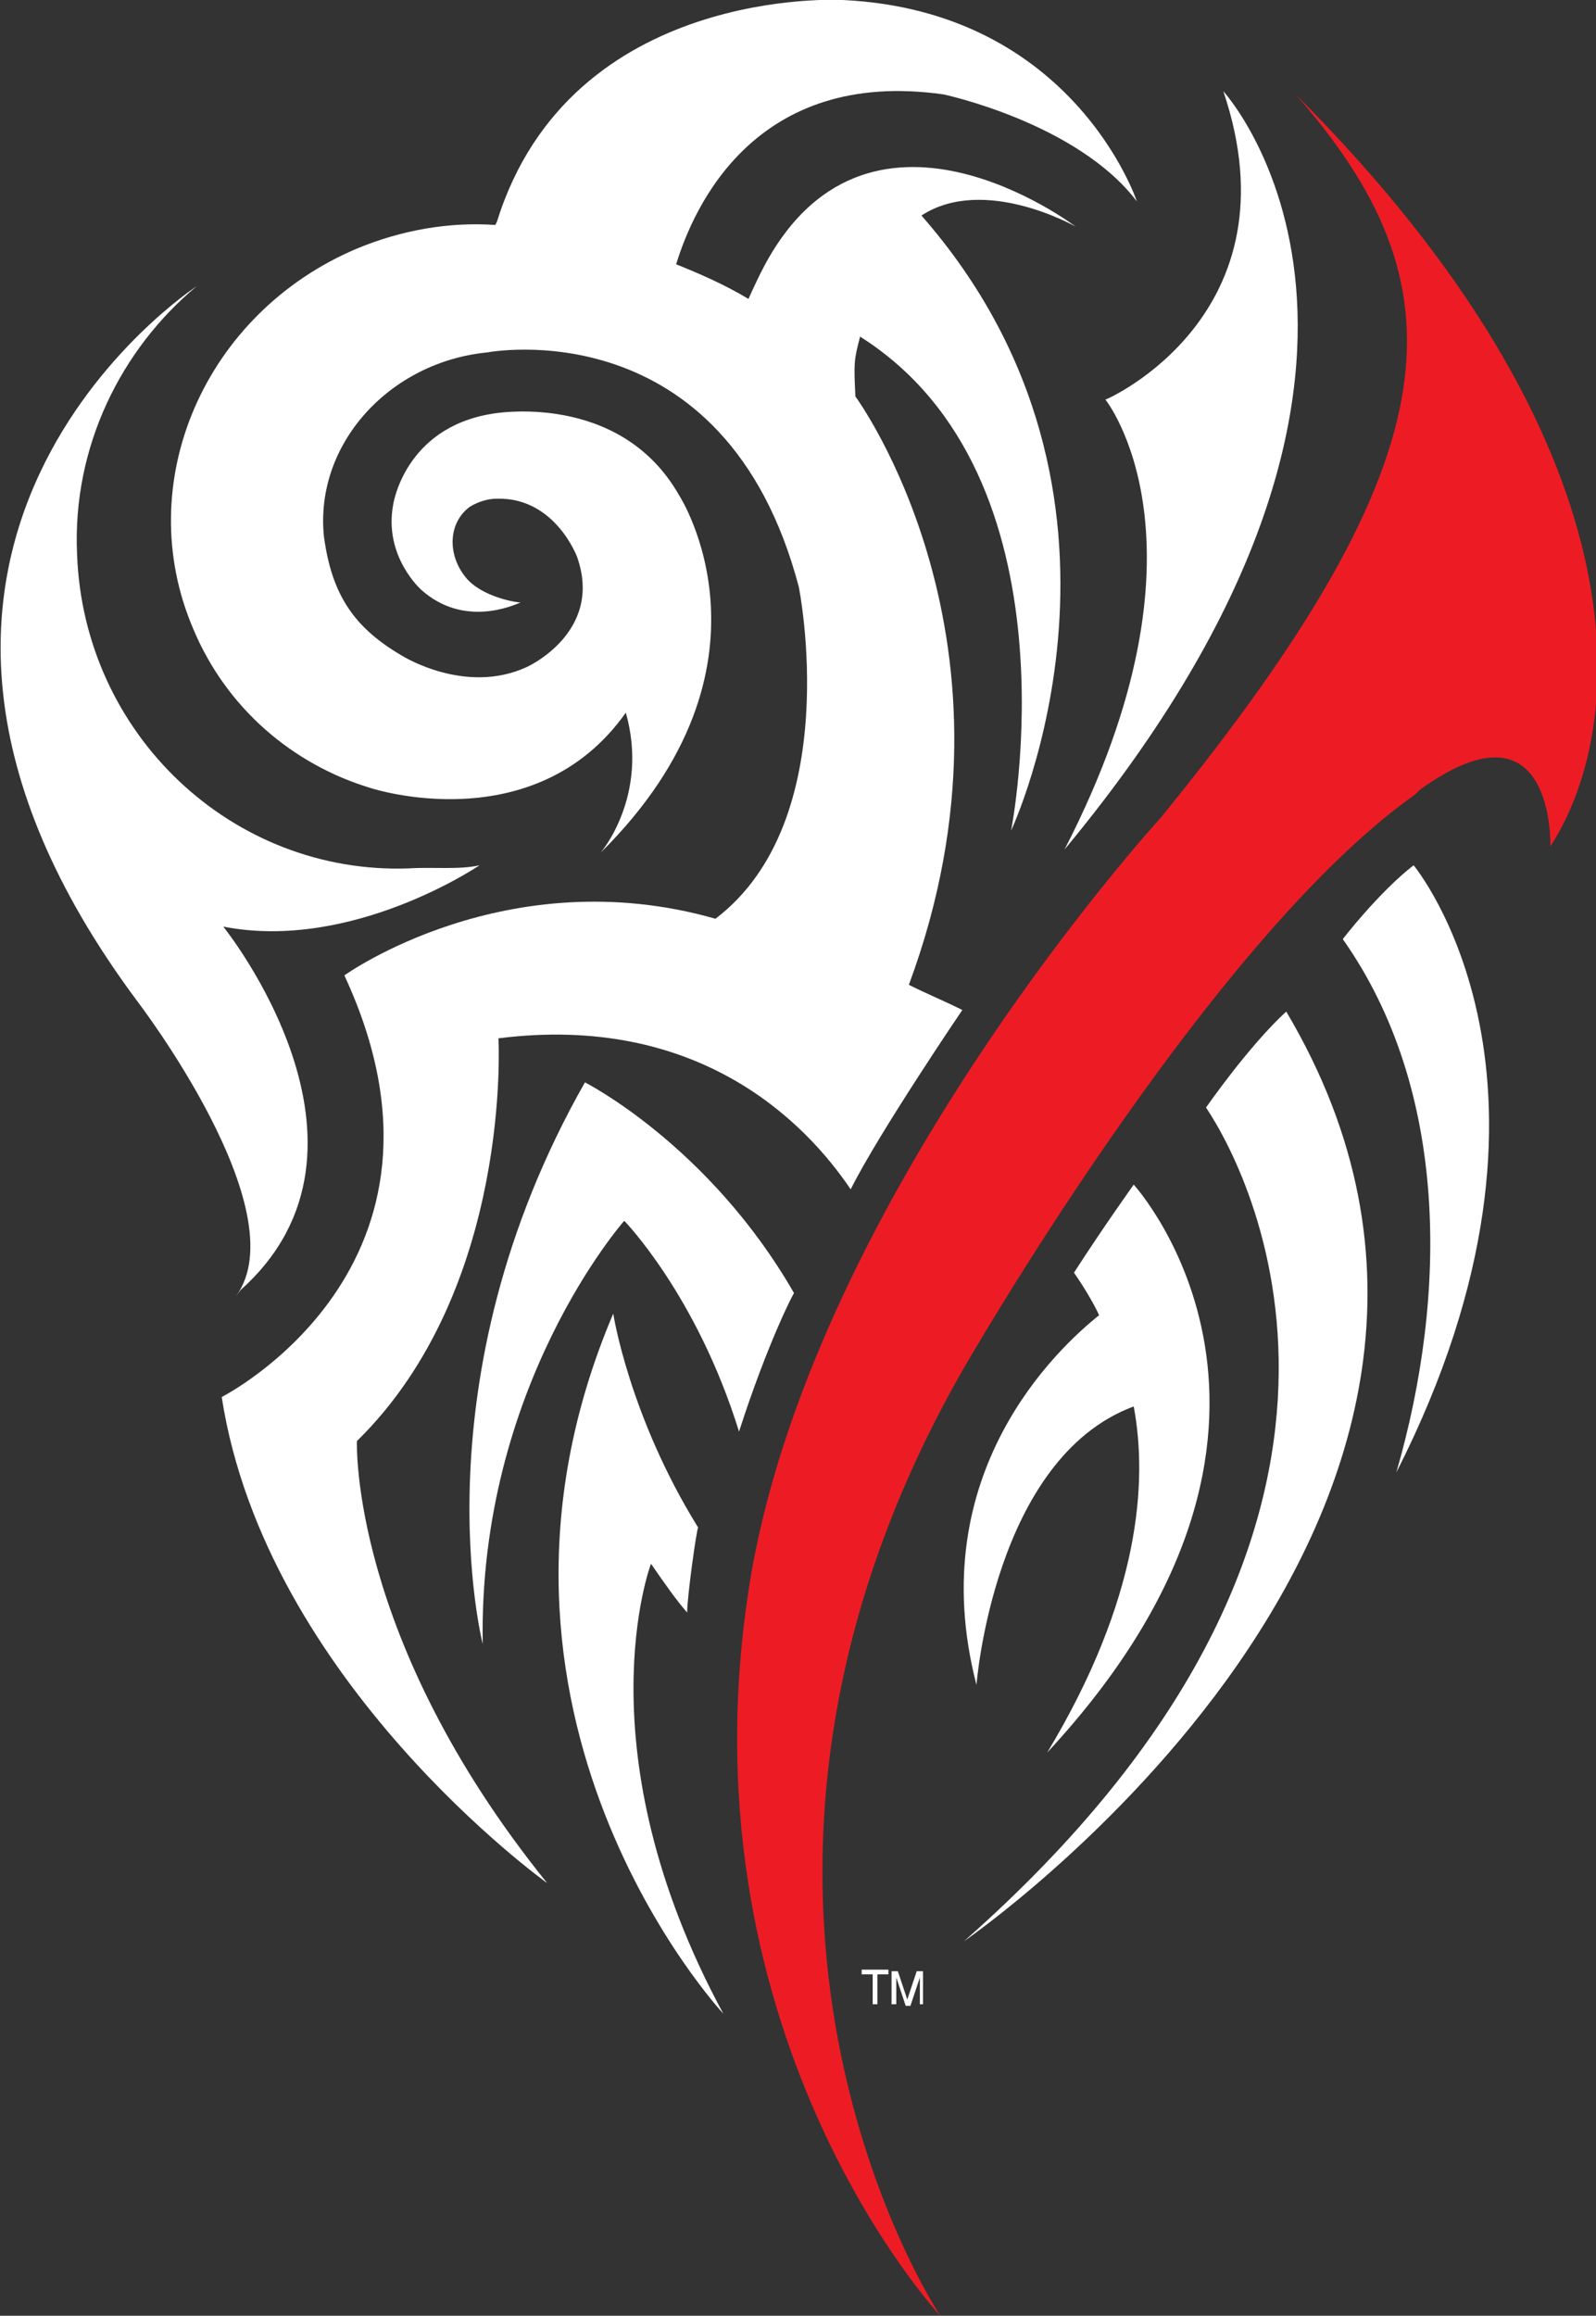
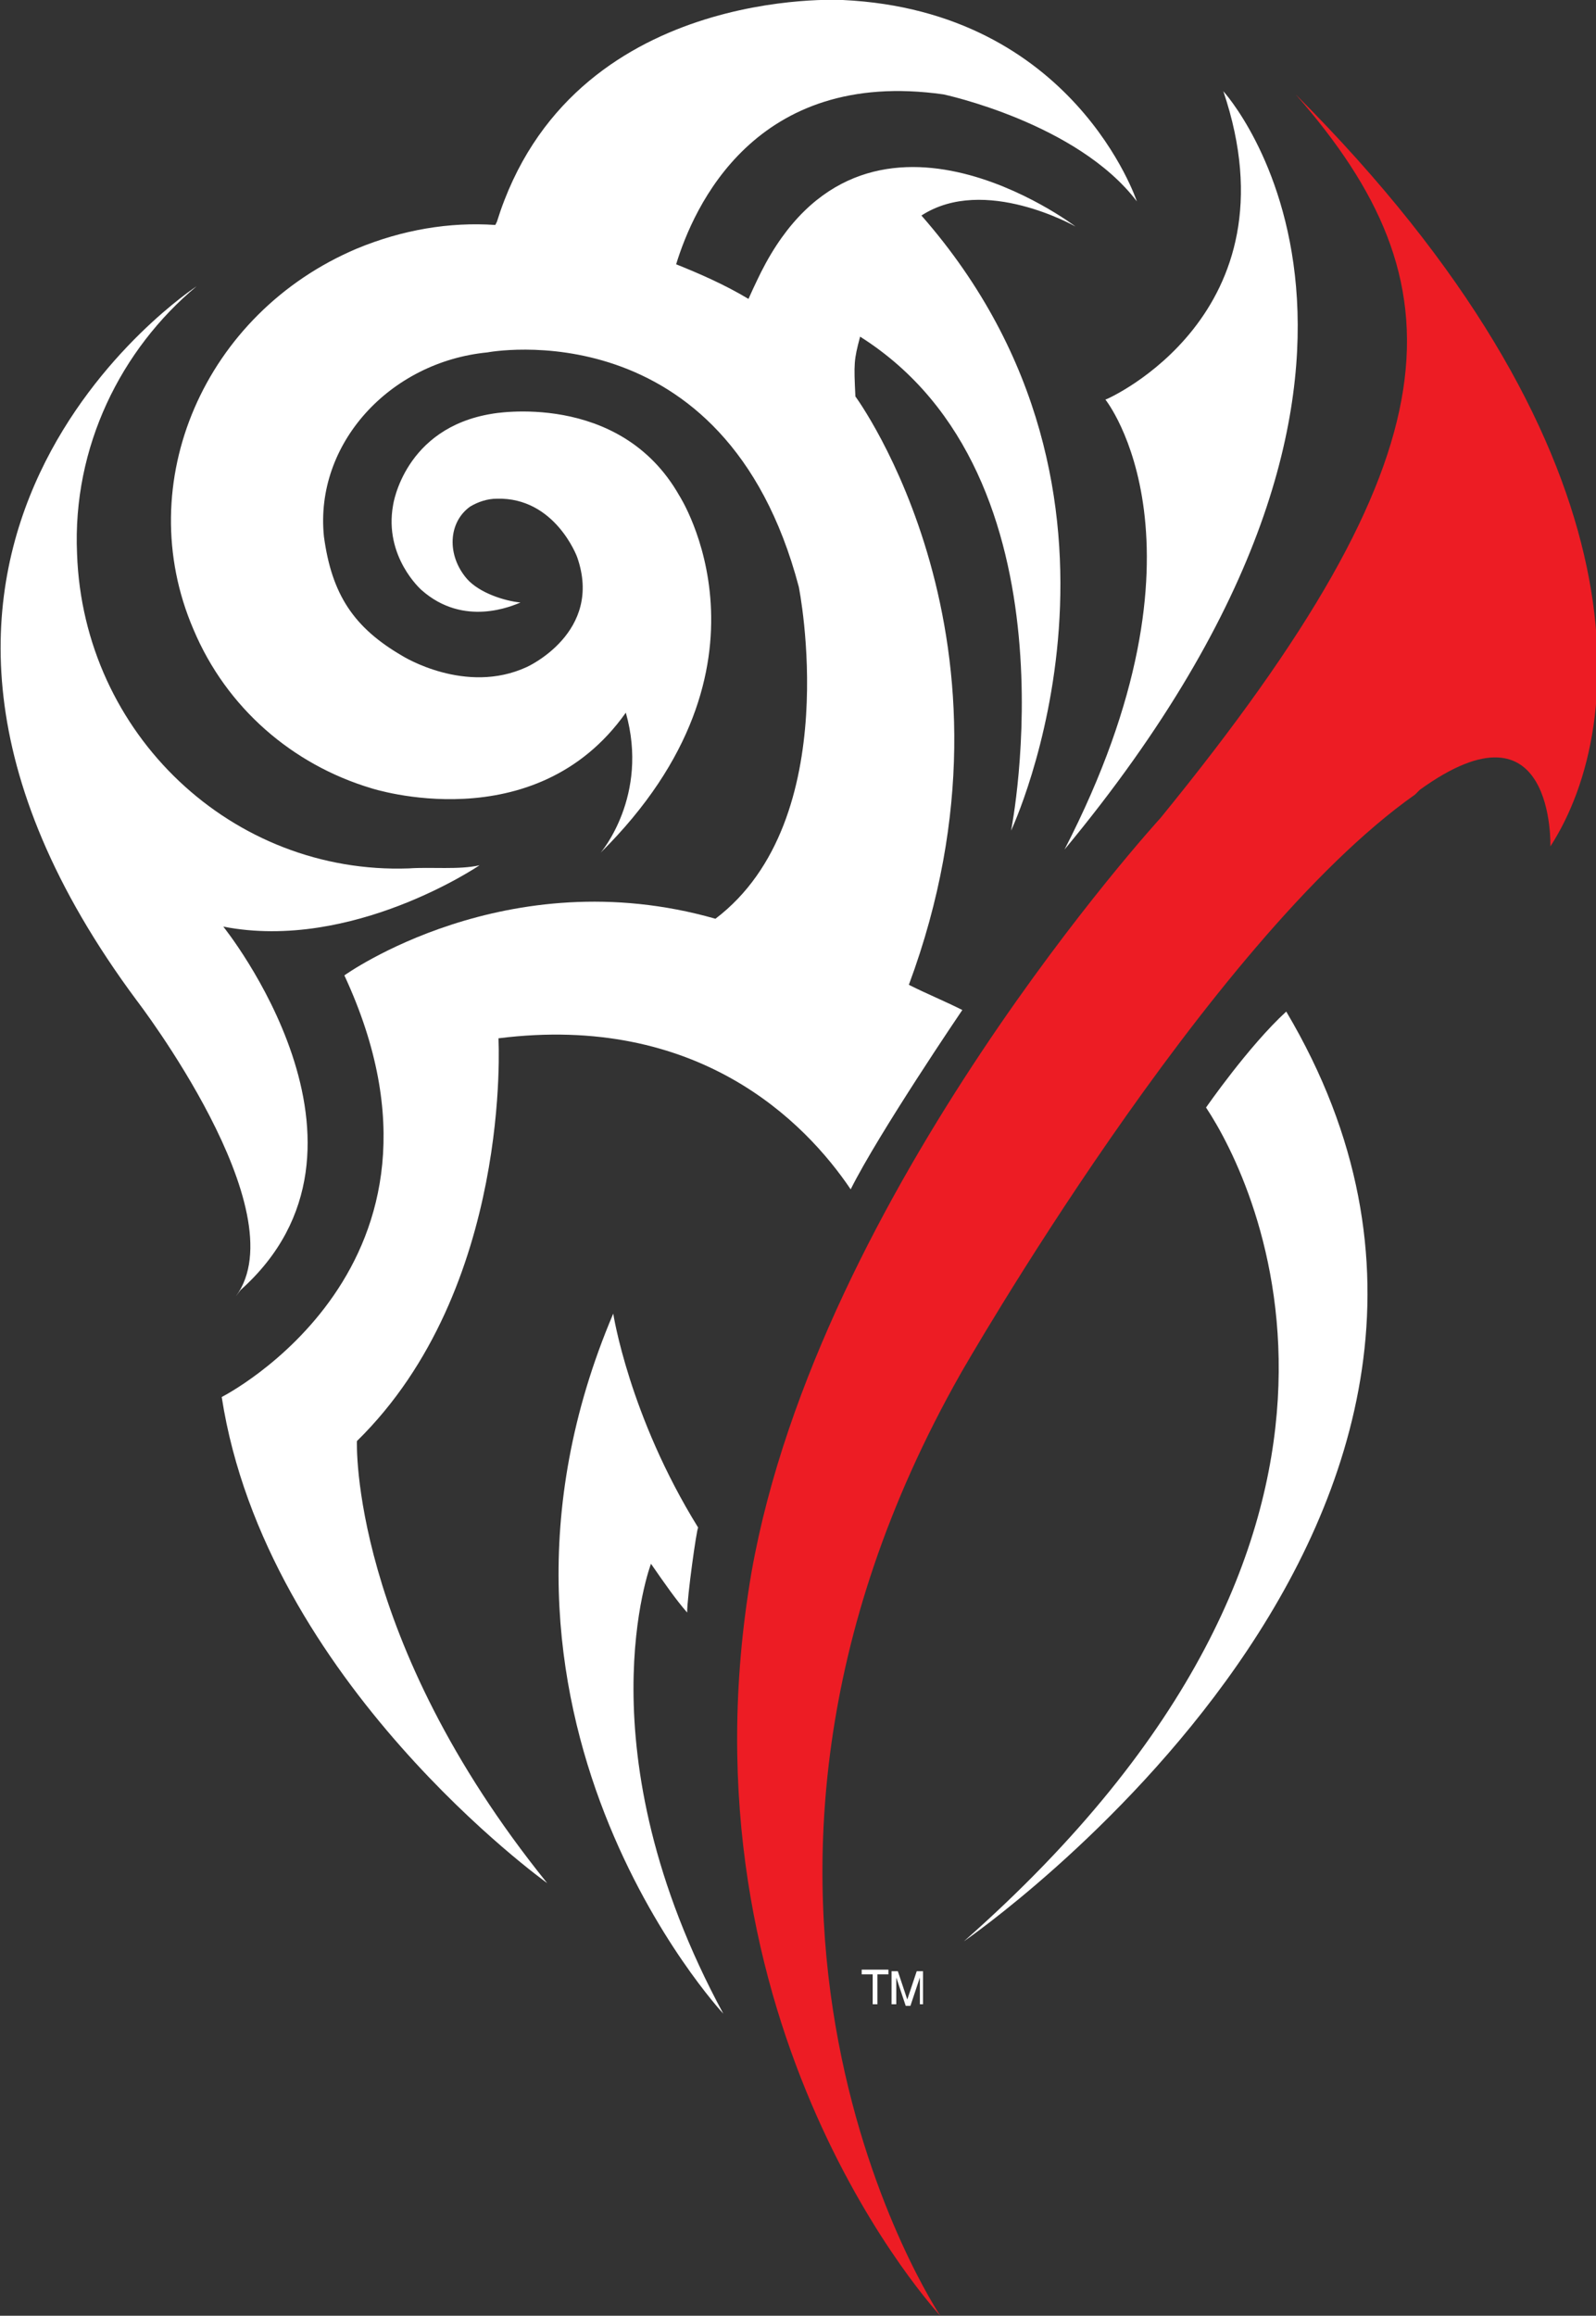
<svg xmlns="http://www.w3.org/2000/svg" version="1.1" id="Layer_1" x="0px" y="0px" viewBox="0 0 101.5 147.2" style="enable-background:new 0 0 101.5 147.2;" xml:space="preserve">
  <rect x="0" y="0" width="101.5" height="147.2" fill="#333333" stroke="none" />
  <style type="text/css">
	.st0{fill:#FFFFFF;}
	.st1{fill:#ED1C24;}
</style>
  <g>
    <g>
      <path class="st0" d="M54.8,125.5h0.7v1.9h0.3v-1.9h0.7v-0.3h-1.7V125.5z" />
      <path class="st0" d="M58.5,127.4v-1.2c0-0.1,0-0.3,0-0.5l0,0l-0.6,1.8h-0.3l-0.6-1.8l0,0c0,0.2,0,0.5,0,0.5v1.2h-0.3v-2.1h0.4    l0.6,1.8l0,0l0.6-1.8h0.4v2.1H58.5z" />
    </g>
    <g>
-       <path class="st0" d="M68.3,80.9c0,0,1,1.4,1.6,2.7c-2.5,2-11.3,10-7.8,23.5c0,0,1.1-14.4,10-17.7c0.9,4.8,0.4,12.2-5.5,22    c19.4-20.9,5.5-36.1,5.5-36.1S70.1,78.1,68.3,80.9z" />
      <path class="st0" d="M67.7,54C93.5,22.9,77.8,5.8,77.8,5.8c4.8,14.2-7.4,19.6-7.5,19.6C70.3,25.4,77.7,34.6,67.7,54z" />
-       <path class="st0" d="M47,91c-2.7-8.7-7.3-13.4-7.3-13.4s-9.3,10.5-9,26.9l0,0c0,0-4.3-16.7,6.5-35.7c0,0,7.9,4,13.3,13.4    C50.5,82.1,48.8,85.4,47,91z" />
      <path class="st0" d="M81.8,64.3c19,32-20.5,59.1-20.5,59.1c29.5-26,18.6-48.2,15.4-53C76.7,70.4,79.4,66.5,81.8,64.3z" />
      <path class="st0" d="M43.7,102.5c-0.7-0.8-1.4-1.8-2.3-3.1c0,0-4.5,11.8,4.6,28.6c0,0-17.8-19.1-7-44.5c0,0,1,6.5,5.4,13.6    C44.3,97.2,43.7,101.5,43.7,102.5z" />
      <g>
        <path class="st1" d="M90,50.5c-13.2,9.3-28.9,36.8-28.9,36.8c-19,33.5-1.3,59.9-1.3,59.9s-17-18.2-12-47.3     c4.3-24.2,26-47.9,26-47.9C92.9,28.6,93,18.1,82.4,6c22.2,22.2,21.3,39.9,16.2,47.8c0,0,0.3-9.8-8.3-3.6L90,50.5z" />
      </g>
      <path class="st0" d="M60,6c0,0,8.5,1.8,12.3,6.8c0,0-4-12.1-18.7-12.8c0,0-17.3-1-22,14.1l-0.1,0.2l0,0c-2.9-0.2-5.9,0.3-8.8,1.5    C13,19.9,8.3,30.7,12.3,40c2.1,5,6.3,8.6,11.3,10.1c0,0,10.4,3.4,16.2-4.8l0,0c1.5,5.3-1.6,8.9-1.6,8.9c12-11.9,5-22.7,5-22.7    c-3.8-6.7-11.9-5.2-11.9-5.2c-5.6,0.9-6.3,5.8-6.3,5.8c-0.6,3.3,1.8,5.4,1.8,5.4c2.7,2.4,5.8,1,6.3,0.8c-1-0.1-2.6-0.6-3.4-1.5    c-1.3-1.5-1.2-3.6,0.2-4.6c0.5-0.3,1.1-0.5,1.7-0.5c3.7-0.1,5.1,3.7,5.1,3.7c1.7,4.8-3.2,7-3.2,7c-3.9,1.8-7.9-0.7-7.9-0.7    c-3.1-1.8-4.5-3.9-5-7.6C20,28.2,24.8,23,31,22.4c0,0,15.1-2.9,19.8,14.9c0,0,3,14.8-5.3,21.1C32.2,54.6,21.9,62,21.9,62    c8.6,18.5-7.8,26.8-7.8,26.8c2.8,18.1,20.7,30.9,20.7,30.9c-12.6-15.6-12.1-28.1-12.1-28.1c9.9-9.7,9-25.6,9-25.6    c12.7-1.6,19.5,5.3,22.4,9.6c1.8-3.6,7.1-11.4,7.1-11.4c-1.2-0.6-2.2-1-3.4-1.6l0,0c8.1-21.8-3.4-37.4-3.4-37.4    c-0.1-2.1-0.1-2.3,0.3-3.8c14.1,8.9,9.6,31.4,9.6,31.4s10-21.2-5.7-39.1c4-2.6,9.8,0.7,9.8,0.7S55,4.2,48.4,17.3    c0,0-0.4,0.8-0.8,1.7l0,0l0,0c-1.5-0.9-3.1-1.6-4.6-2.2l0,0C44.1,13.2,48,4.3,60,6z" />
      <path class="st0" d="M14.2,58.9c0,0,11.3,14,1.1,23.1L15,82.4c4-5.4-6.3-18.8-6.3-18.8c-21.5-28.9,3.8-45.4,3.8-45.4    c-4.8,4-7.9,10.2-7.6,17c0.4,11.5,9.9,20.4,21.1,20c1.4-0.1,3.2,0.1,4.5-0.2C30.5,55,22.4,60.5,14.2,58.9z" />
-       <path class="st0" d="M89.9,55c0,0,11.5,13.8-1.1,38.6c3.3-11.4,3.3-24.4-3.4-33.9C85.3,59.8,87.7,56.7,89.9,55z" />
    </g>
  </g>
</svg>